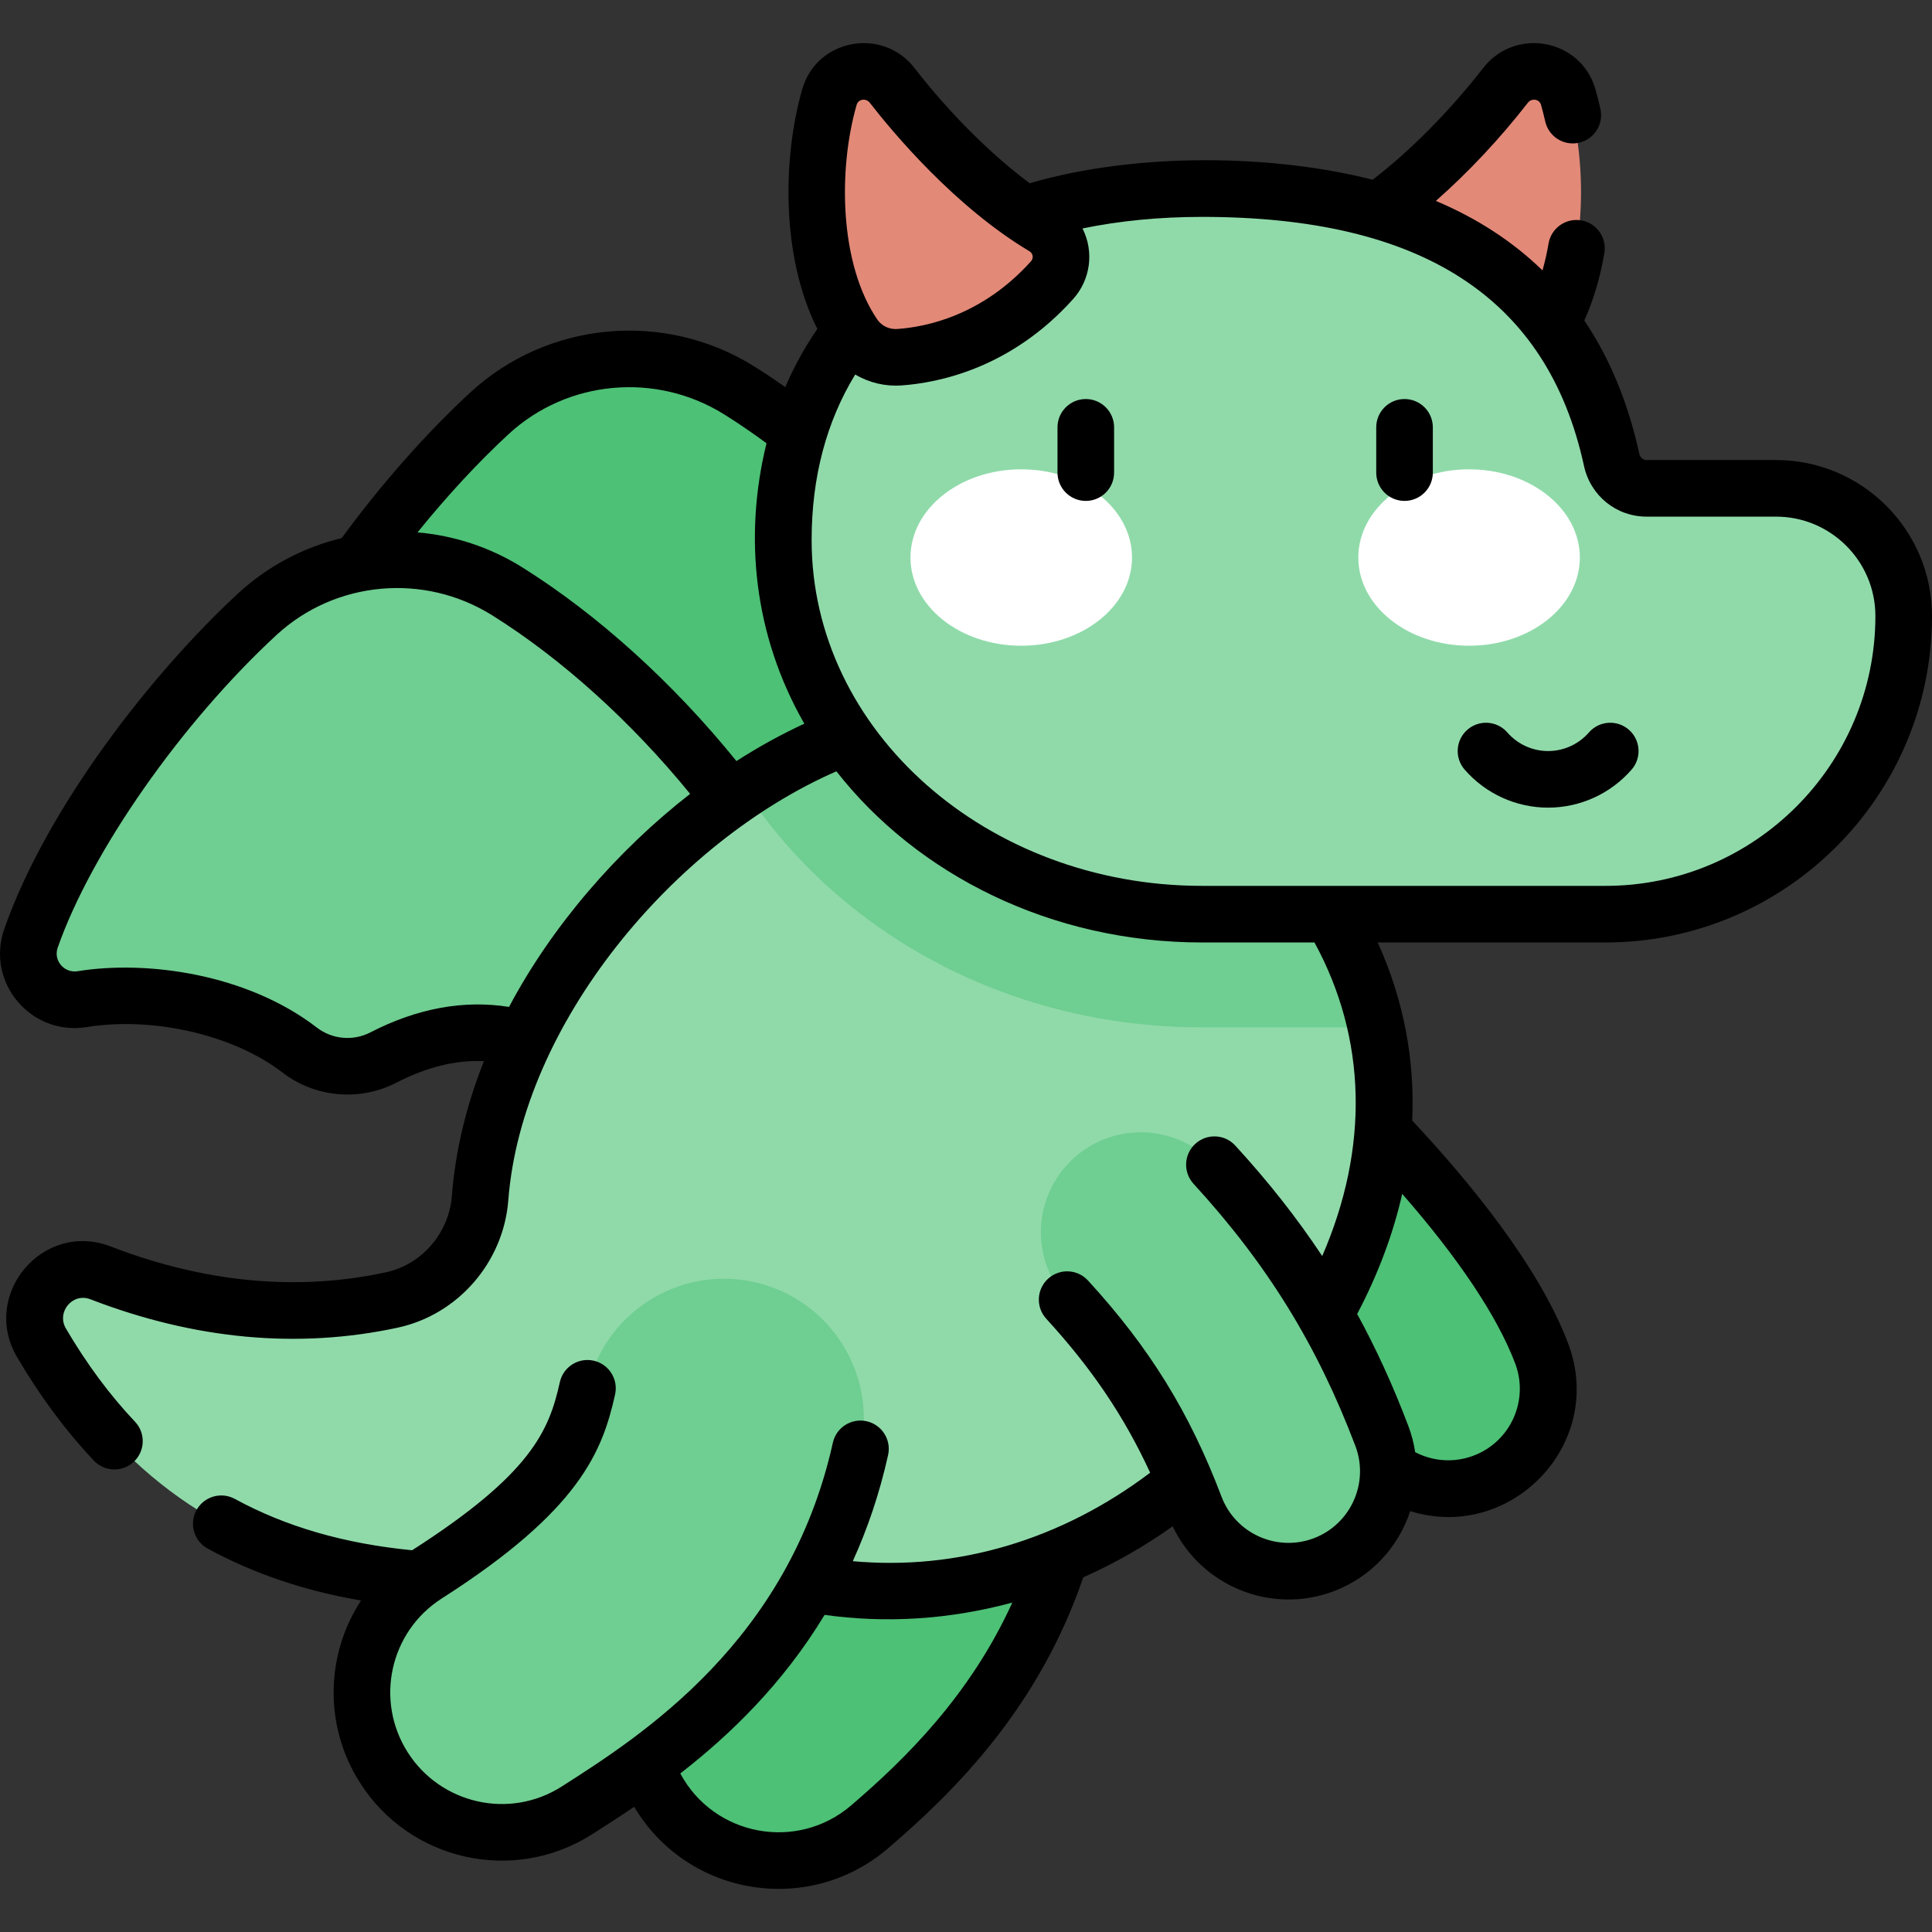
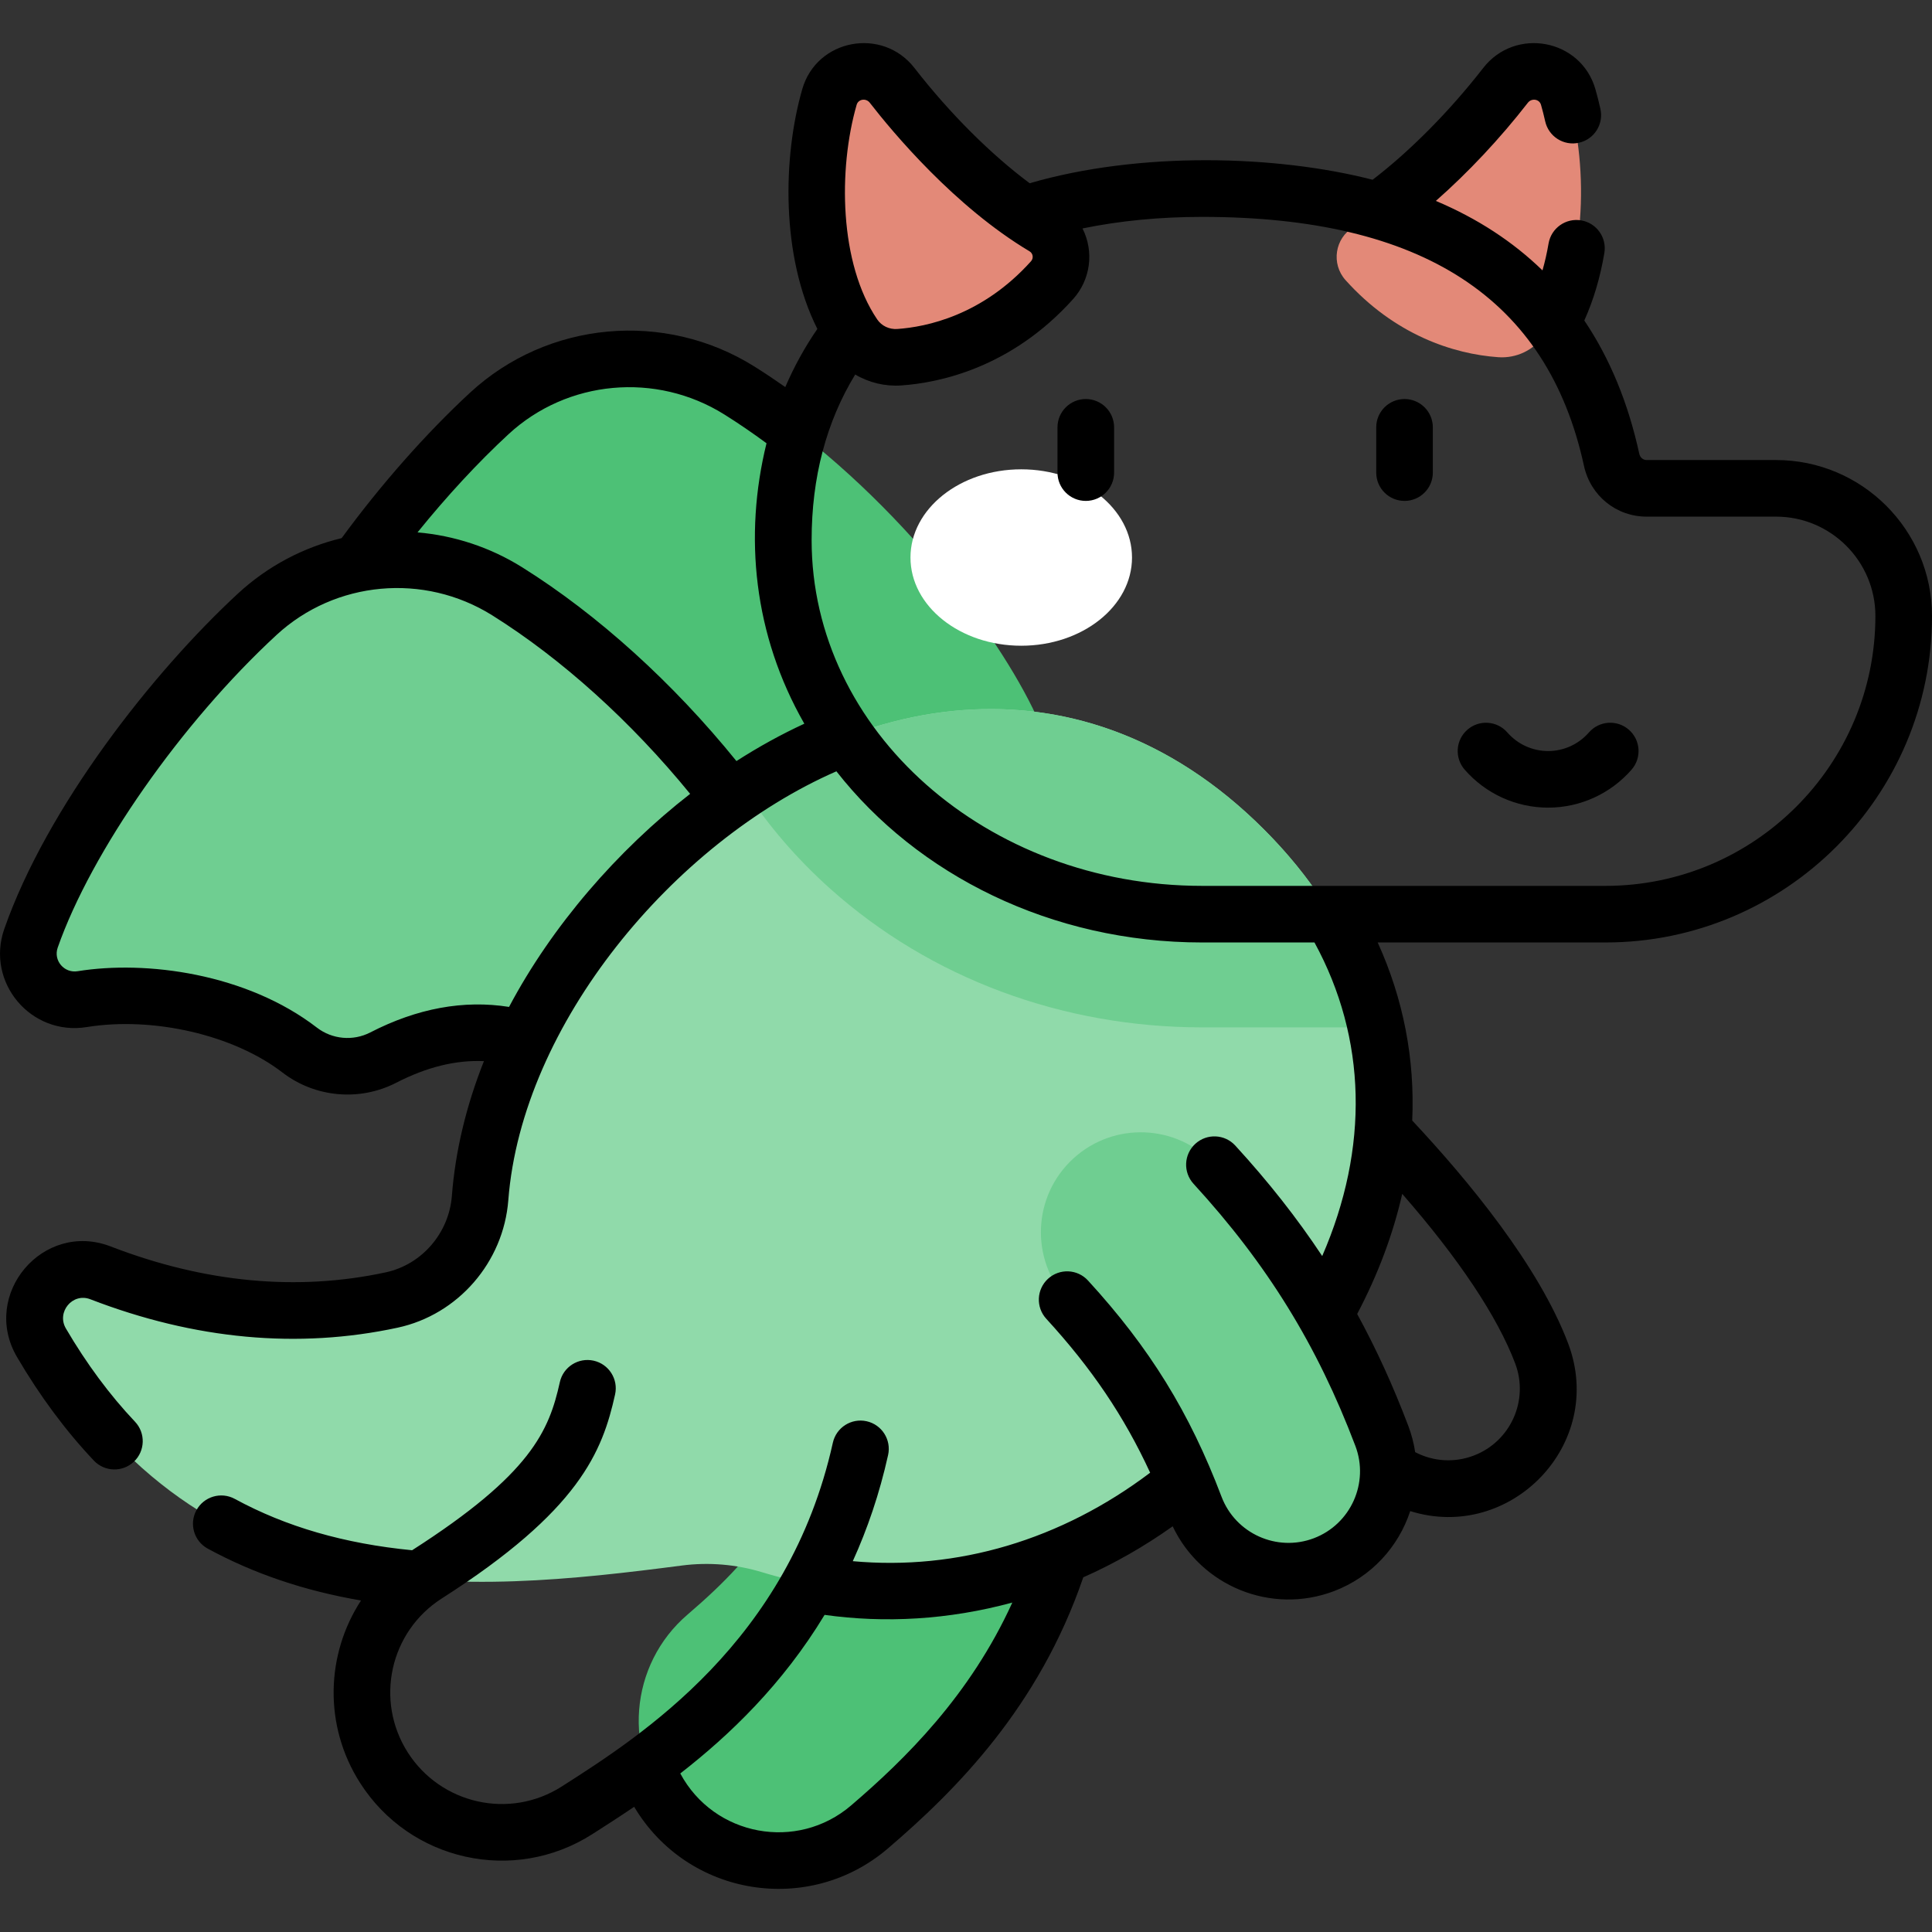
<svg xmlns="http://www.w3.org/2000/svg" id="Capa_1" enable-background="new 0 0 512.01 512.01" height="512" viewBox="0 0 512.01 512.01" width="512">
  <rect x="0" y="0" width="512.01" height="512.01" fill="#333333" stroke="none" />
  <g>
    <path d="m273.719 187.765c-11.505-23.452-40.708-61.07-77.78-84.28-20.933-13.106-48.113-10.692-66.253 6.068-24.108 22.273-49.792 56.864-59.961 85.867-3.081 8.788 4.369 17.625 13.562 16.139 18.154-2.934 41.825 1.309 57.646 13.498 6.337 4.882 15.013 5.663 22.124 2.001 19.846-10.221 40.785-9.716 61.979 9.446 25.69 23.225 70.655-3.953 48.683-48.739z" fill="#4dc176" />
    <path d="m212.21 240.994c-11.505-23.452-40.708-61.07-77.78-84.28-20.933-13.106-48.112-10.692-66.253 6.068-24.108 22.273-49.792 56.864-59.961 85.867-3.081 8.788 4.369 17.625 13.563 16.139 18.154-2.935 41.825 1.309 57.646 13.497 6.337 4.882 15.013 5.664 22.124 2.001 19.846-10.222 40.785-9.716 61.979 9.446 25.689 23.227 70.655-3.951 48.682-48.738z" fill="#6fce91" />
    <path d="m178.171 480.114c-13.305-15.551-11.484-38.944 4.066-52.249 19.532-16.71 30.942-31.893 31.474-60.052.386-20.462 17.242-36.728 37.749-36.352 20.462.387 36.737 17.287 36.351 37.75-1.119 59.337-31.259 92.61-57.392 114.97-15.515 13.275-38.912 11.521-52.248-4.067z" fill="#4dc176" />
-     <path d="m359.051 377.414c-4.777-12.601-25.144-37.181-48.428-58.445-10.794-9.859-11.553-26.601-1.695-37.395s26.6-11.553 37.395-1.695c11.614 10.607 50.425 47.634 62.228 78.769 5.182 13.669-1.698 28.952-15.367 34.134-13.718 5.198-28.969-1.747-34.133-15.368z" fill="#4dc176" />
    <path d="m334.938 219.785c-49.862-49.862-115.433-37.365-163.584 10.786-25.184 25.184-41.77 56.403-44.125 86.926-1.016 13.173-10.505 24.241-23.42 27.027-23.335 5.032-49.179 3.609-77.17-7.193-11.311-4.365-21.783 8.06-15.655 18.522 42.853 73.162 113.156 66.383 169.685 59.04 7.154-.929 14.419-.323 21.321 1.78 40.64 12.379 86.878 1.983 122.162-33.302 48.151-48.153 60.648-113.724 10.786-163.586z" fill="#90daaa" />
    <path d="m364.71 272.269c-3.945-18.396-13.559-36.271-29.772-52.484-41.364-41.365-93.54-39.811-137.612-10.591 6.226 9.553 13.85 18.433 22.794 26.42 26.468 23.638 61.437 36.655 98.465 36.655z" fill="#6fce91" />
    <path d="m358.719 60.163c14.84-8.85 29.708-23.941 40.269-37.543 4.737-6.101 14.461-4.358 16.602 3.063 5.586 19.361 4.888 46.511-6.469 63.213-2.677 3.937-7.296 6.1-12.046 5.769-12.01-.836-27.515-5.986-40.475-20.416-3.879-4.317-2.866-11.112 2.119-14.086z" fill="#e38978" />
-     <path d="m470.682 129.418h-34.296c-4.492 0-8.322-3.164-9.278-7.553-9.563-43.92-41.491-71.886-108.523-71.886-70.799 0-110.991 38.429-110.991 93.171s49.692 99.119 110.991 99.119h106.901c43.643 0 79.024-35.38 79.024-79.024 0-18.682-15.146-33.827-33.828-33.827z" fill="#90daaa" />
    <g>
      <g fill="#fff">
        <ellipse cx="270.646" cy="147.752" rx="29.355" ry="23.377" />
-         <ellipse cx="389.33" cy="147.752" rx="29.355" ry="23.377" />
      </g>
    </g>
    <path d="m276.694 60.163c-14.84-8.85-29.708-23.941-40.269-37.543-4.737-6.101-14.46-4.358-16.602 3.063-5.586 19.361-4.888 46.511 6.47 63.213 2.677 3.937 7.296 6.1 12.046 5.769 12.01-.836 27.515-5.986 40.475-20.416 3.879-4.317 2.866-11.112-2.12-14.086z" fill="#e38978" />
-     <path d="m101.757 468.481c-11.019-17.246-5.971-40.16 11.276-51.179 34.152-21.82 39.522-35.274 42.652-49.381 4.433-19.98 24.222-32.583 44.204-28.151 19.98 4.432 32.584 24.223 28.15 44.204-12.356 55.693-53.174 81.772-75.103 95.783-17.353 11.088-40.231 5.861-51.179-11.276z" fill="#6fce91" />
    <path d="m316.708 399.305c-8.105-21.379-18.243-37.791-33.899-54.877-9.876-10.778-9.145-27.522 1.633-37.398 10.779-9.875 27.522-9.143 37.398 1.634 20.196 22.041 33.88 44.208 44.369 71.875 5.182 13.669-1.698 28.952-15.367 34.134-13.719 5.198-28.97-1.747-34.134-15.368z" fill="#6fce91" />
    <path d="m470.682 121.918h-34.296c-.936 0-1.738-.678-1.95-1.648-2.948-13.54-7.824-25.312-14.571-35.337 2.411-5.329 4.199-11.316 5.313-17.882.692-4.083-2.057-7.955-6.14-8.648-4.085-.693-7.956 2.057-8.649 6.141-.423 2.494-.965 4.862-1.608 7.111-7.849-7.624-17.265-13.771-28.256-18.412 8.492-7.466 16.995-16.501 24.388-26.021.986-1.271 3.029-.99 3.472.545.405 1.401.778 2.87 1.109 4.365.896 4.043 4.897 6.596 8.945 5.699 4.044-.896 6.596-4.901 5.699-8.945-.399-1.802-.851-3.578-1.342-5.279-3.839-13.31-21.241-16.519-29.731-5.584-8.872 11.426-19.4 22.042-29.306 29.614-25.517-6.571-61.817-7.54-90.88.926-10.245-7.623-21.203-18.527-30.529-30.54-8.497-10.943-25.896-7.716-29.732 5.584-5.158 17.875-5.732 44.238 3.994 63.563-3.32 4.821-6.161 9.972-8.498 15.41-2.739-1.921-5.476-3.75-8.194-5.452-23.808-14.905-54.783-12.06-75.322 6.917-11.689 10.801-23.702 24.416-34.052 38.565-10.032 2.423-19.523 7.335-27.456 14.664-22.662 20.938-50.606 56.544-61.95 88.893-4.962 14.152 7.018 28.416 21.837 26.025 17.642-2.855 38.972 2.097 51.872 12.035 8.637 6.654 20.467 7.706 30.135 2.727 8.097-4.17 15.778-6.063 23.266-5.736-4.695 11.81-7.58 23.815-8.497 35.7-.762 9.876-7.968 18.212-17.523 20.273-23.463 5.056-47.986 2.751-72.89-6.859-17.939-6.923-34.536 12.734-24.827 29.31 6.047 10.322 12.899 19.556 20.366 27.442 2.852 3.012 7.6 3.134 10.603.29 3.008-2.848 3.138-7.595.29-10.603-6.683-7.059-12.845-15.373-18.315-24.712-2.533-4.324 1.757-9.555 6.483-7.734 27.679 10.682 55.084 13.216 81.452 7.527 15.993-3.448 28.048-17.34 29.316-33.781 3.599-46.657 43.857-94.822 86.953-113.662 21.464 27.414 56.907 45.359 96.924 45.359h29.772c13.864 25.419 14.524 54.409 2.048 83.101-6.66-10.057-14.245-19.68-23.036-29.275-2.799-3.057-7.543-3.263-10.597-.463-3.054 2.798-3.261 7.542-.463 10.596 19.524 21.308 32.75 42.732 42.886 69.468 3.708 9.78-1.232 20.755-11.012 24.462-9.781 3.706-20.755-1.234-24.463-11.014-8.463-22.323-19.045-39.456-35.382-57.284-2.799-3.057-7.543-3.263-10.597-.463-3.054 2.798-3.261 7.542-.463 10.597 11.994 13.088 20.596 25.768 27.529 40.796-23.609 17.831-51.099 25.979-78.805 23.448 3.848-8.479 7.066-17.811 9.358-28.139.897-4.044-1.653-8.05-5.697-8.947-4.042-.894-8.049 1.653-8.946 5.698-11.686 52.669-50.804 77.66-71.82 91.086-13.928 8.899-32.136 4.6-40.82-8.994-8.795-13.763-4.774-32.026 8.994-40.82 36.519-23.332 42.567-38.894 45.936-54.077.897-4.043-1.653-8.049-5.697-8.946-4.044-.894-8.05 1.654-8.946 5.698-2.855 12.864-7.56 24.321-39.15 44.544-17.979-1.753-33.379-6.21-46.993-13.609-3.64-1.978-8.193-.632-10.171 3.008s-.631 8.193 3.008 10.172c12.223 6.643 25.615 11.178 40.615 13.744-9.229 14.141-10.035 33.024-.235 48.363 13.229 20.705 40.743 26.845 61.537 13.559 3.327-2.126 7.08-4.528 11.09-7.246 14.2 23.826 46.317 28.942 67.232 11.047 18.026-15.424 40.021-37.441 51.782-71.859 8.221-3.646 16.164-8.167 23.699-13.523 7.495 15.806 26.066 23.503 42.724 17.188 9.979-3.784 17.138-11.793 20.228-21.222 26.491 8.323 51.995-17.682 41.837-44.475-7.765-20.483-26.277-42.979-41.307-59.026.731-16.25-2.319-32.165-9.151-47.193h60.379c47.709 0 86.524-38.814 86.524-86.525-.002-22.785-18.542-41.325-41.33-41.325zm-245.138 356.564c-14.282 12.224-36.298 8.2-45.259-8.487 13.031-10.116 27.11-23.607 38.244-42.027 15.964 2.23 32.808 1.337 49.752-3.264-11.197 24.592-28.332 41.453-42.737 53.778zm1.485-450.719c.44-1.525 2.479-1.822 3.472-.543 6.141 7.91 22.561 27.582 42.351 39.385.925.552 1.114 1.819.381 2.634-12.903 14.368-27.727 17.411-35.415 17.945-2.137.16-4.172-.811-5.324-2.505-10.088-14.835-10.385-39.862-5.465-56.916zm-92.121 239.085c-11.988-1.904-24.335.353-36.794 6.771-4.535 2.337-10.074 1.836-14.113-1.274-18.685-14.396-45.315-17.889-63.419-14.961-3.581.589-6.486-2.838-5.288-6.253 8.941-25.499 32.781-59.564 57.974-82.84 15.582-14.397 39.096-16.542 57.183-5.221 18.443 11.548 36.85 28.192 52.45 47.316-19.222 14.941-36.567 34.908-47.993 56.462zm60.259-65.154c-16.757-20.703-36.704-38.784-56.756-51.338-8.596-5.381-18.126-8.436-27.76-9.266 7.724-9.559 16.01-18.531 24.126-26.028 15.581-14.396 39.096-16.542 57.182-5.221 3.697 2.315 7.442 4.873 11.18 7.627-6.049 24.575-3.428 50.815 10.021 74.322-6.08 2.805-12.099 6.123-17.993 9.904zm176.443 114.699c14.94 17.095 25.207 32.458 29.929 44.913 3.716 9.803-1.21 20.745-11.013 24.462-5.125 1.941-10.719 1.566-15.483-.927-.354-2.335-.951-4.667-1.821-6.962-4.007-10.569-8.468-20.357-13.549-29.653 5.557-10.558 9.531-21.219 11.937-31.833zm53.876-81.623h-106.901c-57.065 0-103.491-41.101-103.491-91.62 0-16.639 3.895-31.358 11.552-43.9 3.686 2.183 7.955 3.196 12.214 2.898 9.951-.692 29.099-4.587 45.534-22.886 4.623-5.147 5.6-12.54 2.489-18.719 9.823-2.019 20.422-3.064 31.703-3.064 58.426 0 91.527 21.583 101.194 65.982 1.726 7.923 8.555 13.456 16.606 13.456h34.296c14.518 0 26.328 11.811 26.328 26.328 0 39.439-32.086 71.525-71.524 71.525zm6.184-41.386c-3.123-2.721-7.861-2.396-10.582.727-2.729 3.132-6.669 4.928-10.81 4.928s-8.081-1.796-10.81-4.928c-2.722-3.122-7.46-3.447-10.582-.727-3.123 2.722-3.448 7.459-.727 10.582 5.579 6.401 13.641 10.072 22.119 10.072s16.54-3.671 22.119-10.072c2.721-3.123 2.396-7.861-.727-10.582zm-143.916-87.635c-4.142 0-7.5 3.357-7.5 7.5v12c0 4.143 3.358 7.5 7.5 7.5s7.5-3.357 7.5-7.5v-12c0-4.143-3.358-7.5-7.5-7.5zm84.468 0c-4.142 0-7.5 3.357-7.5 7.5v12c0 4.143 3.358 7.5 7.5 7.5s7.5-3.357 7.5-7.5v-12c0-4.143-3.358-7.5-7.5-7.5z" />
  </g>
</svg>